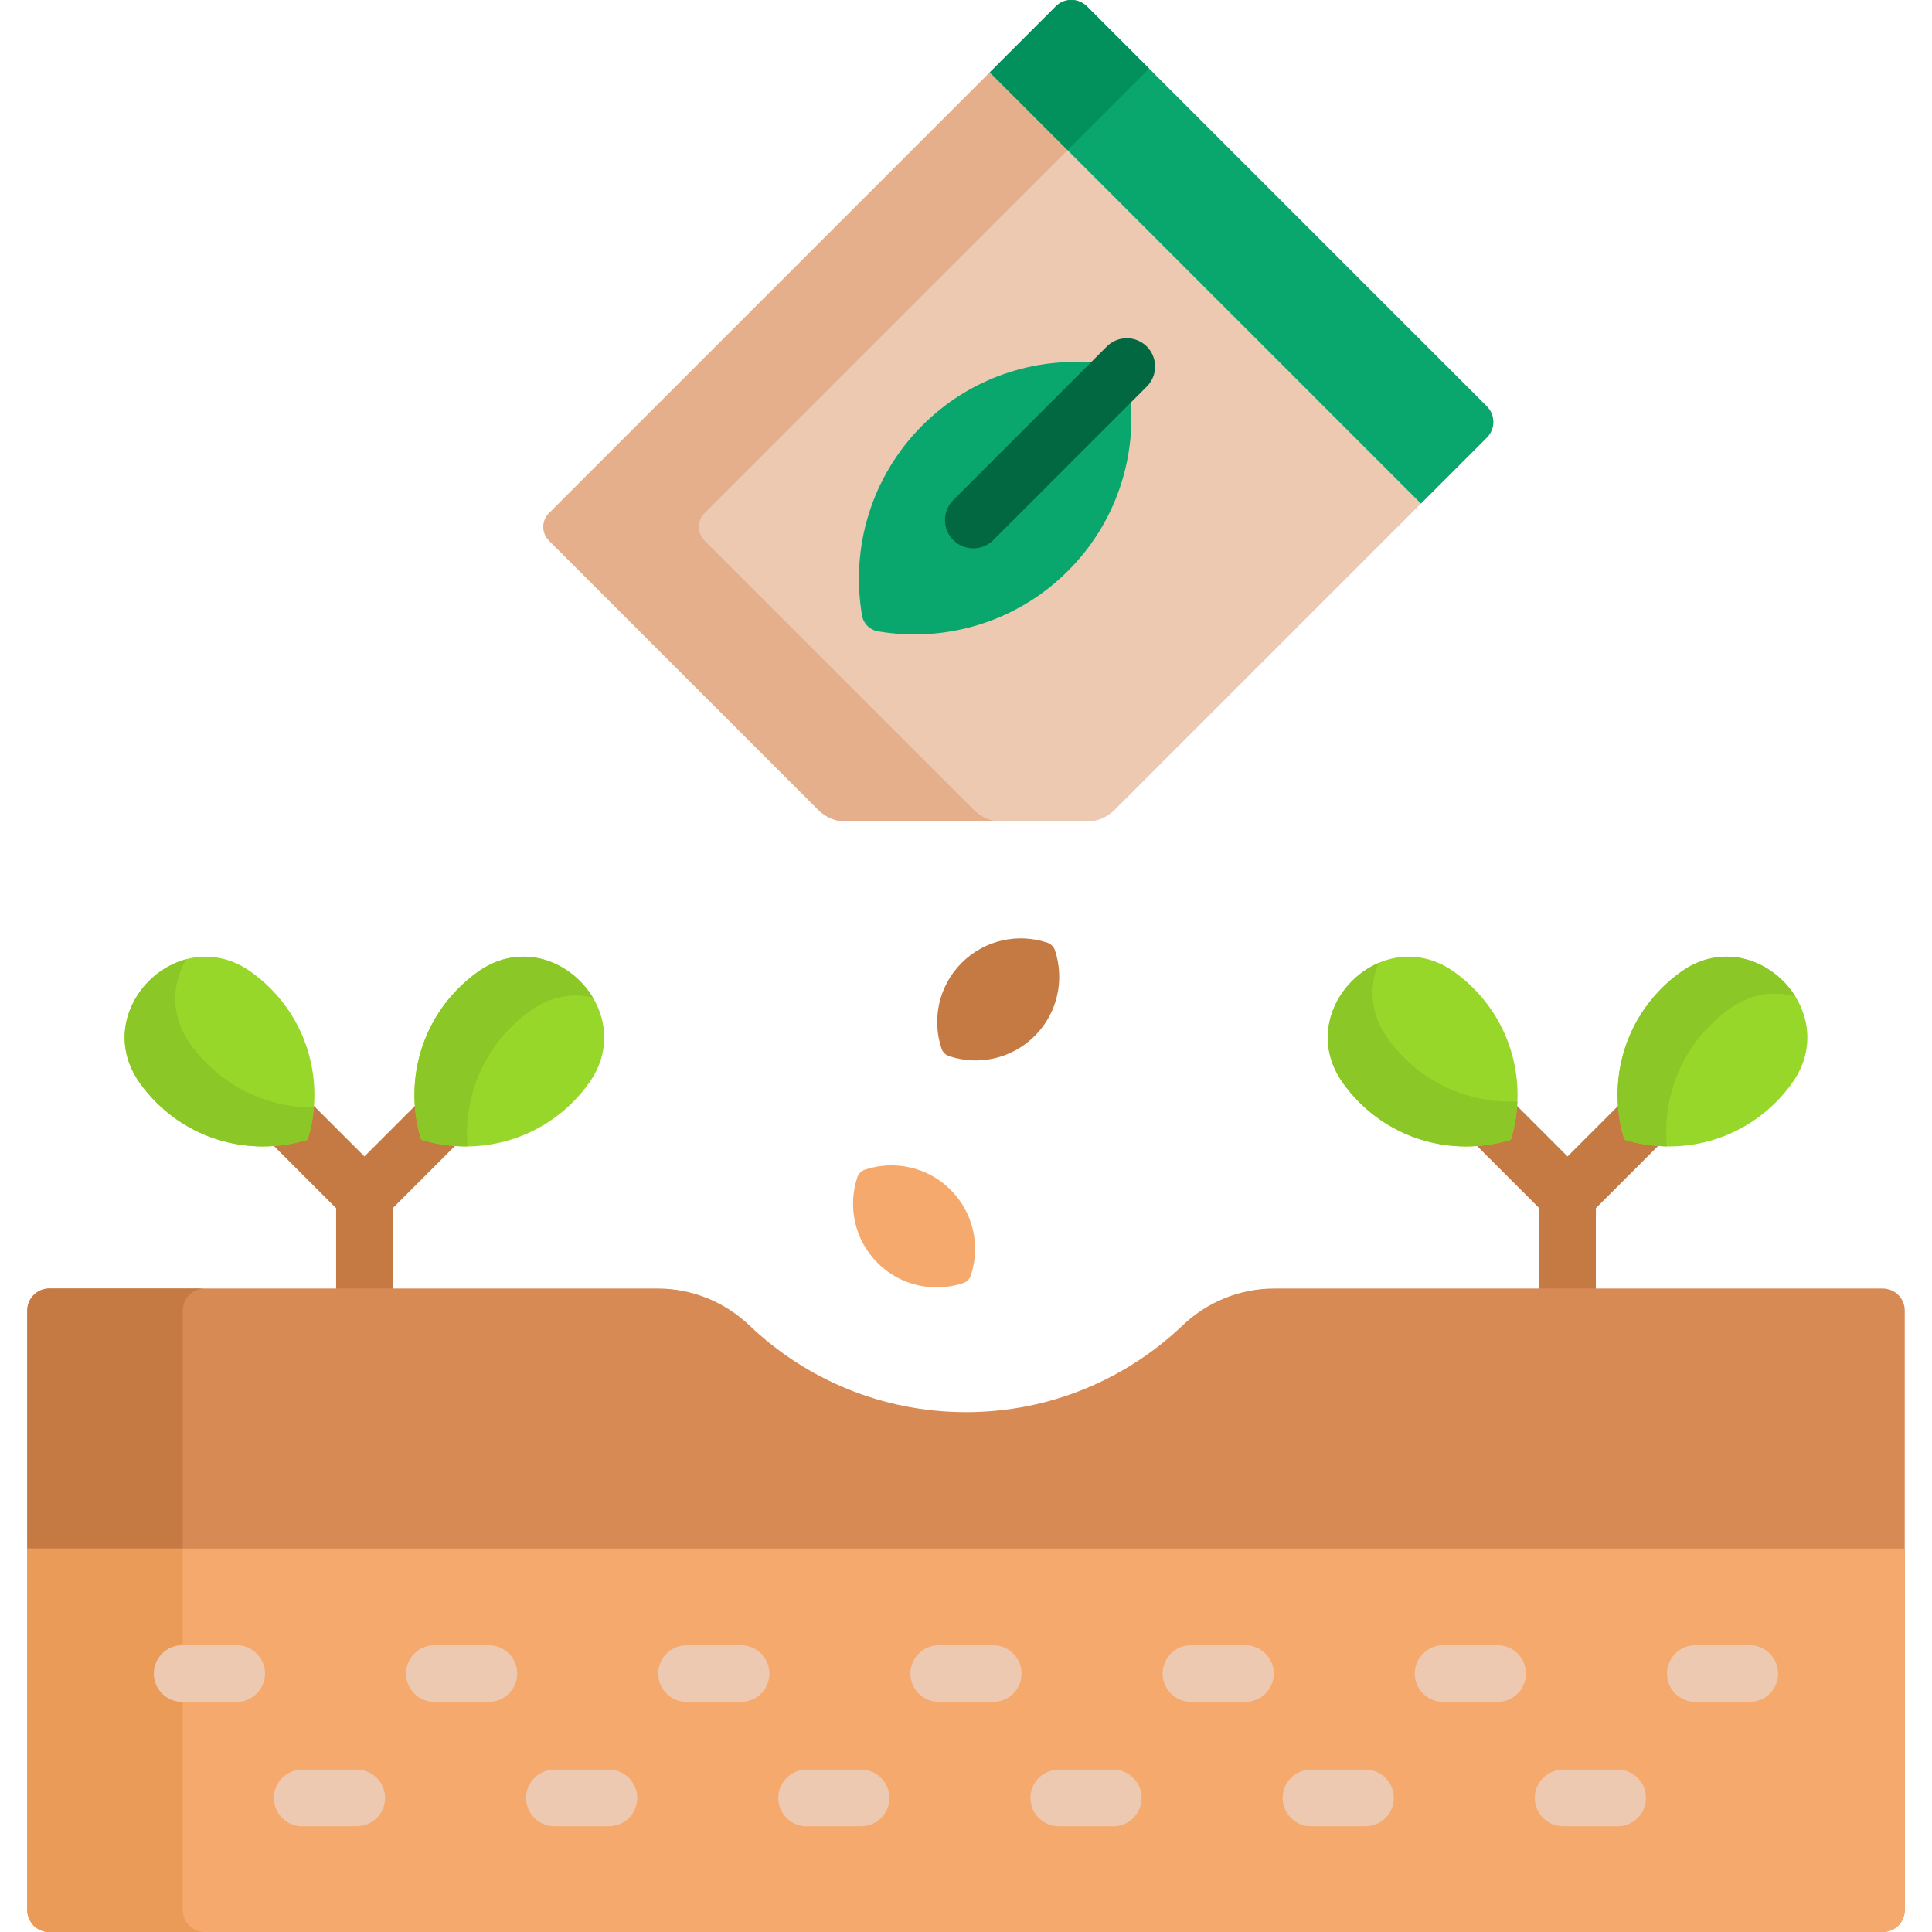
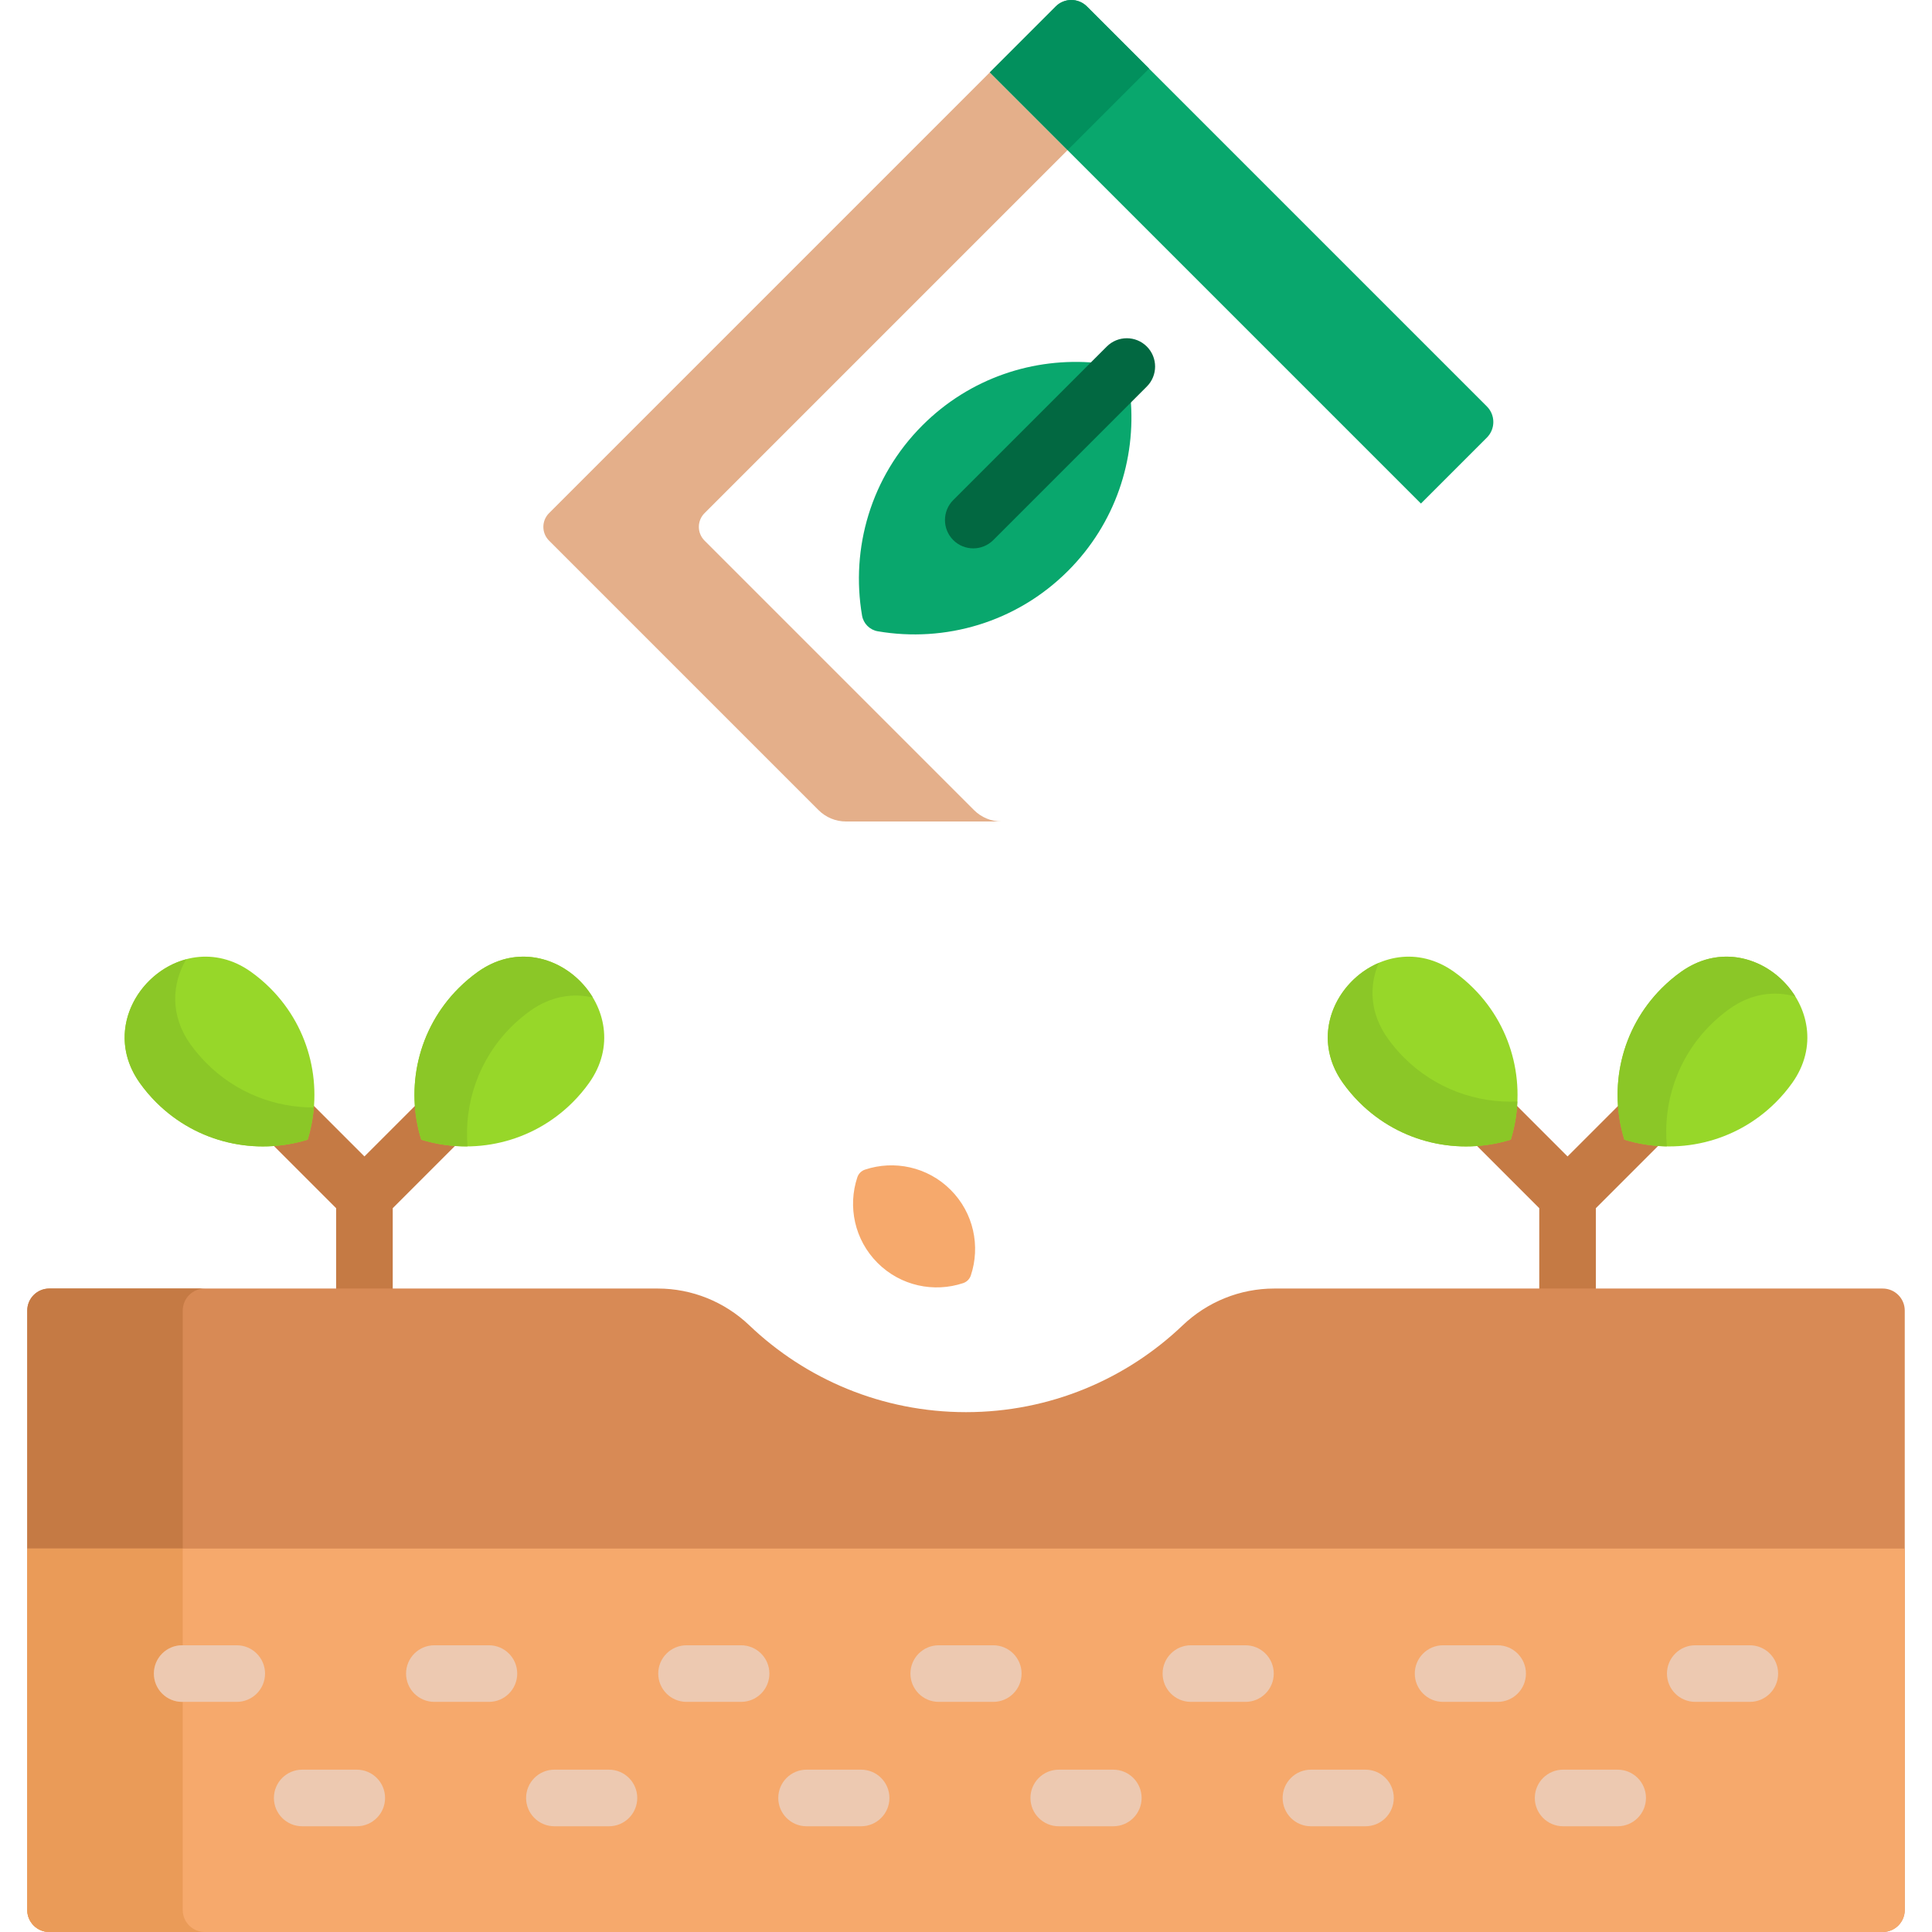
<svg xmlns="http://www.w3.org/2000/svg" version="1.1" width="512" height="512" x="0" y="0" viewBox="0 0 512 512" style="enable-background:new 0 0 512 512" xml:space="preserve">
  <g>
    <path d="m112.432 301.22c-.884-2.996-1.375-6.039-1.533-9.073l-14.32 14.32-14.32-14.32c-.158 3.034-.649 6.078-1.533 9.073-2.956.872-6.003 1.369-9.083 1.525l17.435 17.435v22.296h15v-22.296l17.436-17.436c-3.079-.156-6.126-.652-9.082-1.524z" fill="#C57A44" data-original="#c57a44" />
    <path d="m66.515 257.55c-19.165-13.666-43.124 10.293-29.458 29.458 1.274 1.786 2.712 3.492 4.315 5.095 10.868 10.868 26.429 14.168 40.157 9.92 4.249-13.728.948-29.289-9.92-40.157-1.603-1.603-3.308-3.042-5.094-4.316z" fill="#97D729" data-original="#97d729" />
    <path d="m54.765 281.801c-1.603-1.603-3.042-3.308-4.315-5.095-5.441-7.63-4.906-16.014-1.096-22.487-12.88 3.437-21.92 19.292-12.296 32.788 1.274 1.786 2.712 3.492 4.315 5.095 10.868 10.868 26.429 14.168 40.157 9.92.862-2.786 1.397-5.649 1.637-8.531-10.277.031-20.561-3.849-28.402-11.69z" fill="#8BC727" data-original="#8bc727" />
    <path d="m126.644 257.55c19.165-13.666 43.124 10.293 29.458 29.458-1.274 1.786-2.712 3.492-4.315 5.095-10.868 10.868-26.429 14.168-40.157 9.92-4.249-13.728-.948-29.289 9.92-40.157 1.602-1.603 3.307-3.042 5.094-4.316z" fill="#97D729" data-original="#97d729" />
    <path d="m135.456 272.167c1.603-1.603 3.308-3.042 5.095-4.315 5.456-3.891 11.299-4.724 16.554-3.494-5.81-9.683-18.991-14.987-30.462-6.807-1.786 1.274-3.492 2.712-5.095 4.315-10.868 10.868-14.168 26.429-9.919 40.157 3.989 1.235 8.132 1.811 12.27 1.771-.943-11.321 2.895-22.964 11.557-31.627z" fill="#8BC727" data-original="#8bc727" />
    <path d="m431.273 301.22c-.884-2.996-1.375-6.039-1.533-9.073l-14.32 14.32-14.32-14.32c-.158 3.034-.649 6.078-1.533 9.073-2.956.872-6.003 1.369-9.083 1.525l17.436 17.435v22.296h15v-22.296l17.436-17.436c-3.08-.155-6.126-.652-9.083-1.524z" fill="#C57A44" data-original="#c57a44" />
    <path d="m385.356 257.55c-19.165-13.666-43.124 10.293-29.458 29.458 1.274 1.786 2.712 3.492 4.315 5.095 10.868 10.868 26.429 14.168 40.157 9.92 4.249-13.728.948-29.289-9.92-40.157-1.602-1.603-3.307-3.042-5.094-4.316z" fill="#97D729" data-original="#97d729" />
    <path d="m372.061 280.256c-1.603-1.603-3.042-3.308-4.315-5.095-4.761-6.677-4.947-13.932-2.368-19.979-11.31 4.823-18.384 19.338-9.479 31.826 1.274 1.786 2.712 3.492 4.315 5.095 10.868 10.868 26.429 14.168 40.157 9.92 1.019-3.293 1.592-6.692 1.742-10.105-10.819.475-21.791-3.401-30.052-11.662z" fill="#8BC727" data-original="#8bc727" />
    <path d="m445.485 257.55c19.165-13.666 43.124 10.293 29.458 29.458-1.274 1.786-2.712 3.492-4.315 5.095-10.868 10.868-26.429 14.168-40.157 9.92-4.249-13.728-.948-29.289 9.92-40.157 1.603-1.603 3.308-3.042 5.094-4.316z" fill="#97D729" data-original="#97d729" />
    <path d="m453.268 271.652c1.603-1.603 3.308-3.041 5.095-4.315 5.76-4.107 11.947-4.799 17.421-3.26-5.894-9.506-18.938-14.627-30.298-6.526-1.786 1.274-3.492 2.712-5.095 4.315-10.868 10.868-14.168 26.429-9.92 40.157 3.669 1.135 7.468 1.714 11.274 1.771-1.105-11.482 2.729-23.348 11.523-32.142z" fill="#8BC727" data-original="#8bc727" />
    <path d="m337.666 341.475c-9.04 0-17.709 3.516-24.249 9.757-14.931 14.248-35.148 23.002-57.417 23.002s-42.486-8.754-57.417-23.002c-6.54-6.241-15.209-9.757-24.249-9.757h-161.273c-3.225 0-5.84 2.615-5.84 5.84v158.845c0 3.225 2.615 5.84 5.84 5.84h485.878c3.225 0 5.84-2.615 5.84-5.84v-158.845c0-3.225-2.615-5.84-5.84-5.84z" fill="#D88A55" data-original="#d88a55" />
    <path d="m48.428 410.386v-63.071c0-3.225 2.615-5.84 5.84-5.84h-41.207c-3.225 0-5.84 2.615-5.84 5.84v63.071z" fill="#C57A44" data-original="#c57a44" />
    <path d="m7.221 410.386v95.774c0 3.225 2.615 5.84 5.84 5.84h485.878c3.225 0 5.84-2.615 5.84-5.84v-95.774z" fill="#F6A96C" data-original="#f6a96c" />
    <path d="m48.428 506.16v-55.145h-.148c-4.142 0-7.5-3.357-7.5-7.5s3.358-7.5 7.5-7.5h.148v-25.629h-41.207v95.774c0 3.225 2.614 5.839 5.839 5.84h41.207c-3.225-.001-5.839-2.615-5.839-5.84z" fill="#EA9B58" data-original="#ea9b58" />
-     <path d="m279.573 251.842c-.319-.959-1.068-1.708-2.027-2.027-7.712-2.567-16.554-.784-22.692 5.355-6.138 6.138-7.922 14.98-5.355 22.692.319.959 1.068 1.708 2.027 2.027 7.712 2.567 16.554.784 22.692-5.355 6.138-6.138 7.922-14.98 5.355-22.692z" fill="#C57A44" data-original="#c57a44" />
    <path d="m229.231 309.963c-.959.319-1.708 1.068-2.027 2.027-2.567 7.712-.784 16.554 5.355 22.692 6.138 6.138 14.98 7.922 22.692 5.355.959-.319 1.708-1.068 2.027-2.027 2.567-7.712.784-16.554-5.355-22.692-6.138-6.139-14.98-7.922-22.692-5.355z" fill="#F6A96C" data-original="#f6a96c" />
-     <path d="m295.317 214.687 98.721-98.721c2.281-2.281 2.281-5.978 0-8.259l-105.997-105.996c-2.281-2.281-5.978-2.281-8.259 0l-134.276 134.276c-2.012 2.012-2.012 5.273 0 7.284l71.416 71.416c1.932 1.932 4.552 3.017 7.284 3.017h63.826c2.733 0 5.353-1.085 7.285-3.017z" fill="#EDC9B1" data-original="#edc9b1" />
    <path d="m262.304 19.189 114.256 114.255 17.478-17.478c2.281-2.281 2.281-5.978 0-8.259l-105.997-105.997c-2.281-2.281-5.978-2.281-8.259 0z" fill="#09A76D" data-original="#09a76d" />
    <path d="m186.714 143.271c-2.012-2.012-2.012-5.273 0-7.284l96.194-96.194-20.604-20.604-116.798 116.798c-2.012 2.011-2.012 5.273 0 7.284l71.416 71.416c1.932 1.932 4.552 3.017 7.285 3.017h41.207c-2.732 0-5.353-1.085-7.285-3.017z" fill="#E4AF8A" data-original="#e4af8a" />
    <path d="m279.782 1.71-17.478 17.478 20.604 20.604 21.607-21.607-16.474-16.475c-2.281-2.28-5.978-2.28-8.259 0z" fill="#02905D" data-original="#02905d" />
    <path d="m262.522 142.42c-1.228 1.228-2.86 1.903-4.596 1.903s-3.368-.676-4.596-1.903c-2.534-2.534-2.534-6.659 0-9.193l37.076-37.076c-16.426-1.512-33.374 3.994-45.95 16.569-13.72 13.72-19.048 32.646-16.002 50.418.363 2.118 2.038 3.794 4.157 4.157 17.772 3.047 36.698-2.282 50.418-16.002 12.575-12.575 18.081-29.524 16.57-45.949z" fill="#09A76D" data-original="#09a76d" />
    <path d="m257.926 145.323c-1.919 0-3.839-.732-5.303-2.196-2.929-2.93-2.929-7.678 0-10.607l40.688-40.688c2.929-2.928 7.678-2.928 10.606 0 2.929 2.93 2.929 7.678 0 10.607l-40.688 40.688c-1.464 1.464-3.384 2.196-5.303 2.196z" fill="#026841" data-original="#026841" />
    <g fill="#EDC9B1">
      <path d="m62.739 451.015h-14.458c-4.142 0-7.5-3.357-7.5-7.5s3.358-7.5 7.5-7.5h14.458c4.142 0 7.5 3.357 7.5 7.5s-3.358 7.5-7.5 7.5z" fill="#EDC9B1" data-original="#edc9b1" />
      <path d="m94.548 483.98h-14.459c-4.142 0-7.5-3.357-7.5-7.5s3.358-7.5 7.5-7.5h14.458c4.142 0 7.5 3.357 7.5 7.5s-3.357 7.5-7.499 7.5z" fill="#EDC9B1" data-original="#edc9b1" />
      <path d="m129.569 451.015h-14.458c-4.142 0-7.5-3.357-7.5-7.5s3.358-7.5 7.5-7.5h14.458c4.142 0 7.5 3.357 7.5 7.5s-3.358 7.5-7.5 7.5z" fill="#EDC9B1" data-original="#edc9b1" />
      <path d="m161.378 483.98h-14.458c-4.142 0-7.5-3.357-7.5-7.5s3.358-7.5 7.5-7.5h14.458c4.142 0 7.5 3.357 7.5 7.5s-3.358 7.5-7.5 7.5z" fill="#EDC9B1" data-original="#edc9b1" />
      <path d="m196.399 451.015h-14.458c-4.142 0-7.5-3.357-7.5-7.5s3.358-7.5 7.5-7.5h14.458c4.142 0 7.5 3.357 7.5 7.5s-3.357 7.5-7.5 7.5z" fill="#EDC9B1" data-original="#edc9b1" />
      <path d="m228.208 483.98h-14.458c-4.142 0-7.5-3.357-7.5-7.5s3.358-7.5 7.5-7.5h14.458c4.142 0 7.5 3.357 7.5 7.5s-3.358 7.5-7.5 7.5z" fill="#EDC9B1" data-original="#edc9b1" />
      <path d="m263.229 451.015h-14.458c-4.142 0-7.5-3.357-7.5-7.5s3.358-7.5 7.5-7.5h14.458c4.142 0 7.5 3.357 7.5 7.5s-3.358 7.5-7.5 7.5z" fill="#EDC9B1" data-original="#edc9b1" />
      <path d="m295.038 483.98h-14.458c-4.142 0-7.5-3.357-7.5-7.5s3.358-7.5 7.5-7.5h14.458c4.142 0 7.5 3.357 7.5 7.5s-3.358 7.5-7.5 7.5z" fill="#EDC9B1" data-original="#edc9b1" />
      <path d="m330.059 451.015h-14.458c-4.142 0-7.5-3.357-7.5-7.5s3.358-7.5 7.5-7.5h14.458c4.142 0 7.5 3.357 7.5 7.5s-3.358 7.5-7.5 7.5z" fill="#EDC9B1" data-original="#edc9b1" />
      <path d="m361.868 483.98h-14.458c-4.142 0-7.5-3.357-7.5-7.5s3.358-7.5 7.5-7.5h14.458c4.142 0 7.5 3.357 7.5 7.5s-3.358 7.5-7.5 7.5z" fill="#EDC9B1" data-original="#edc9b1" />
      <path d="m396.889 451.015h-14.458c-4.142 0-7.5-3.357-7.5-7.5s3.358-7.5 7.5-7.5h14.458c4.142 0 7.5 3.357 7.5 7.5s-3.358 7.5-7.5 7.5z" fill="#EDC9B1" data-original="#edc9b1" />
      <path d="m428.698 483.98h-14.458c-4.142 0-7.5-3.357-7.5-7.5s3.358-7.5 7.5-7.5h14.458c4.142 0 7.5 3.357 7.5 7.5s-3.358 7.5-7.5 7.5z" fill="#EDC9B1" data-original="#edc9b1" />
      <path d="m463.719 451.015h-14.458c-4.142 0-7.5-3.357-7.5-7.5s3.358-7.5 7.5-7.5h14.458c4.142 0 7.5 3.357 7.5 7.5s-3.358 7.5-7.5 7.5z" fill="#EDC9B1" data-original="#edc9b1" />
    </g>
  </g>
</svg>